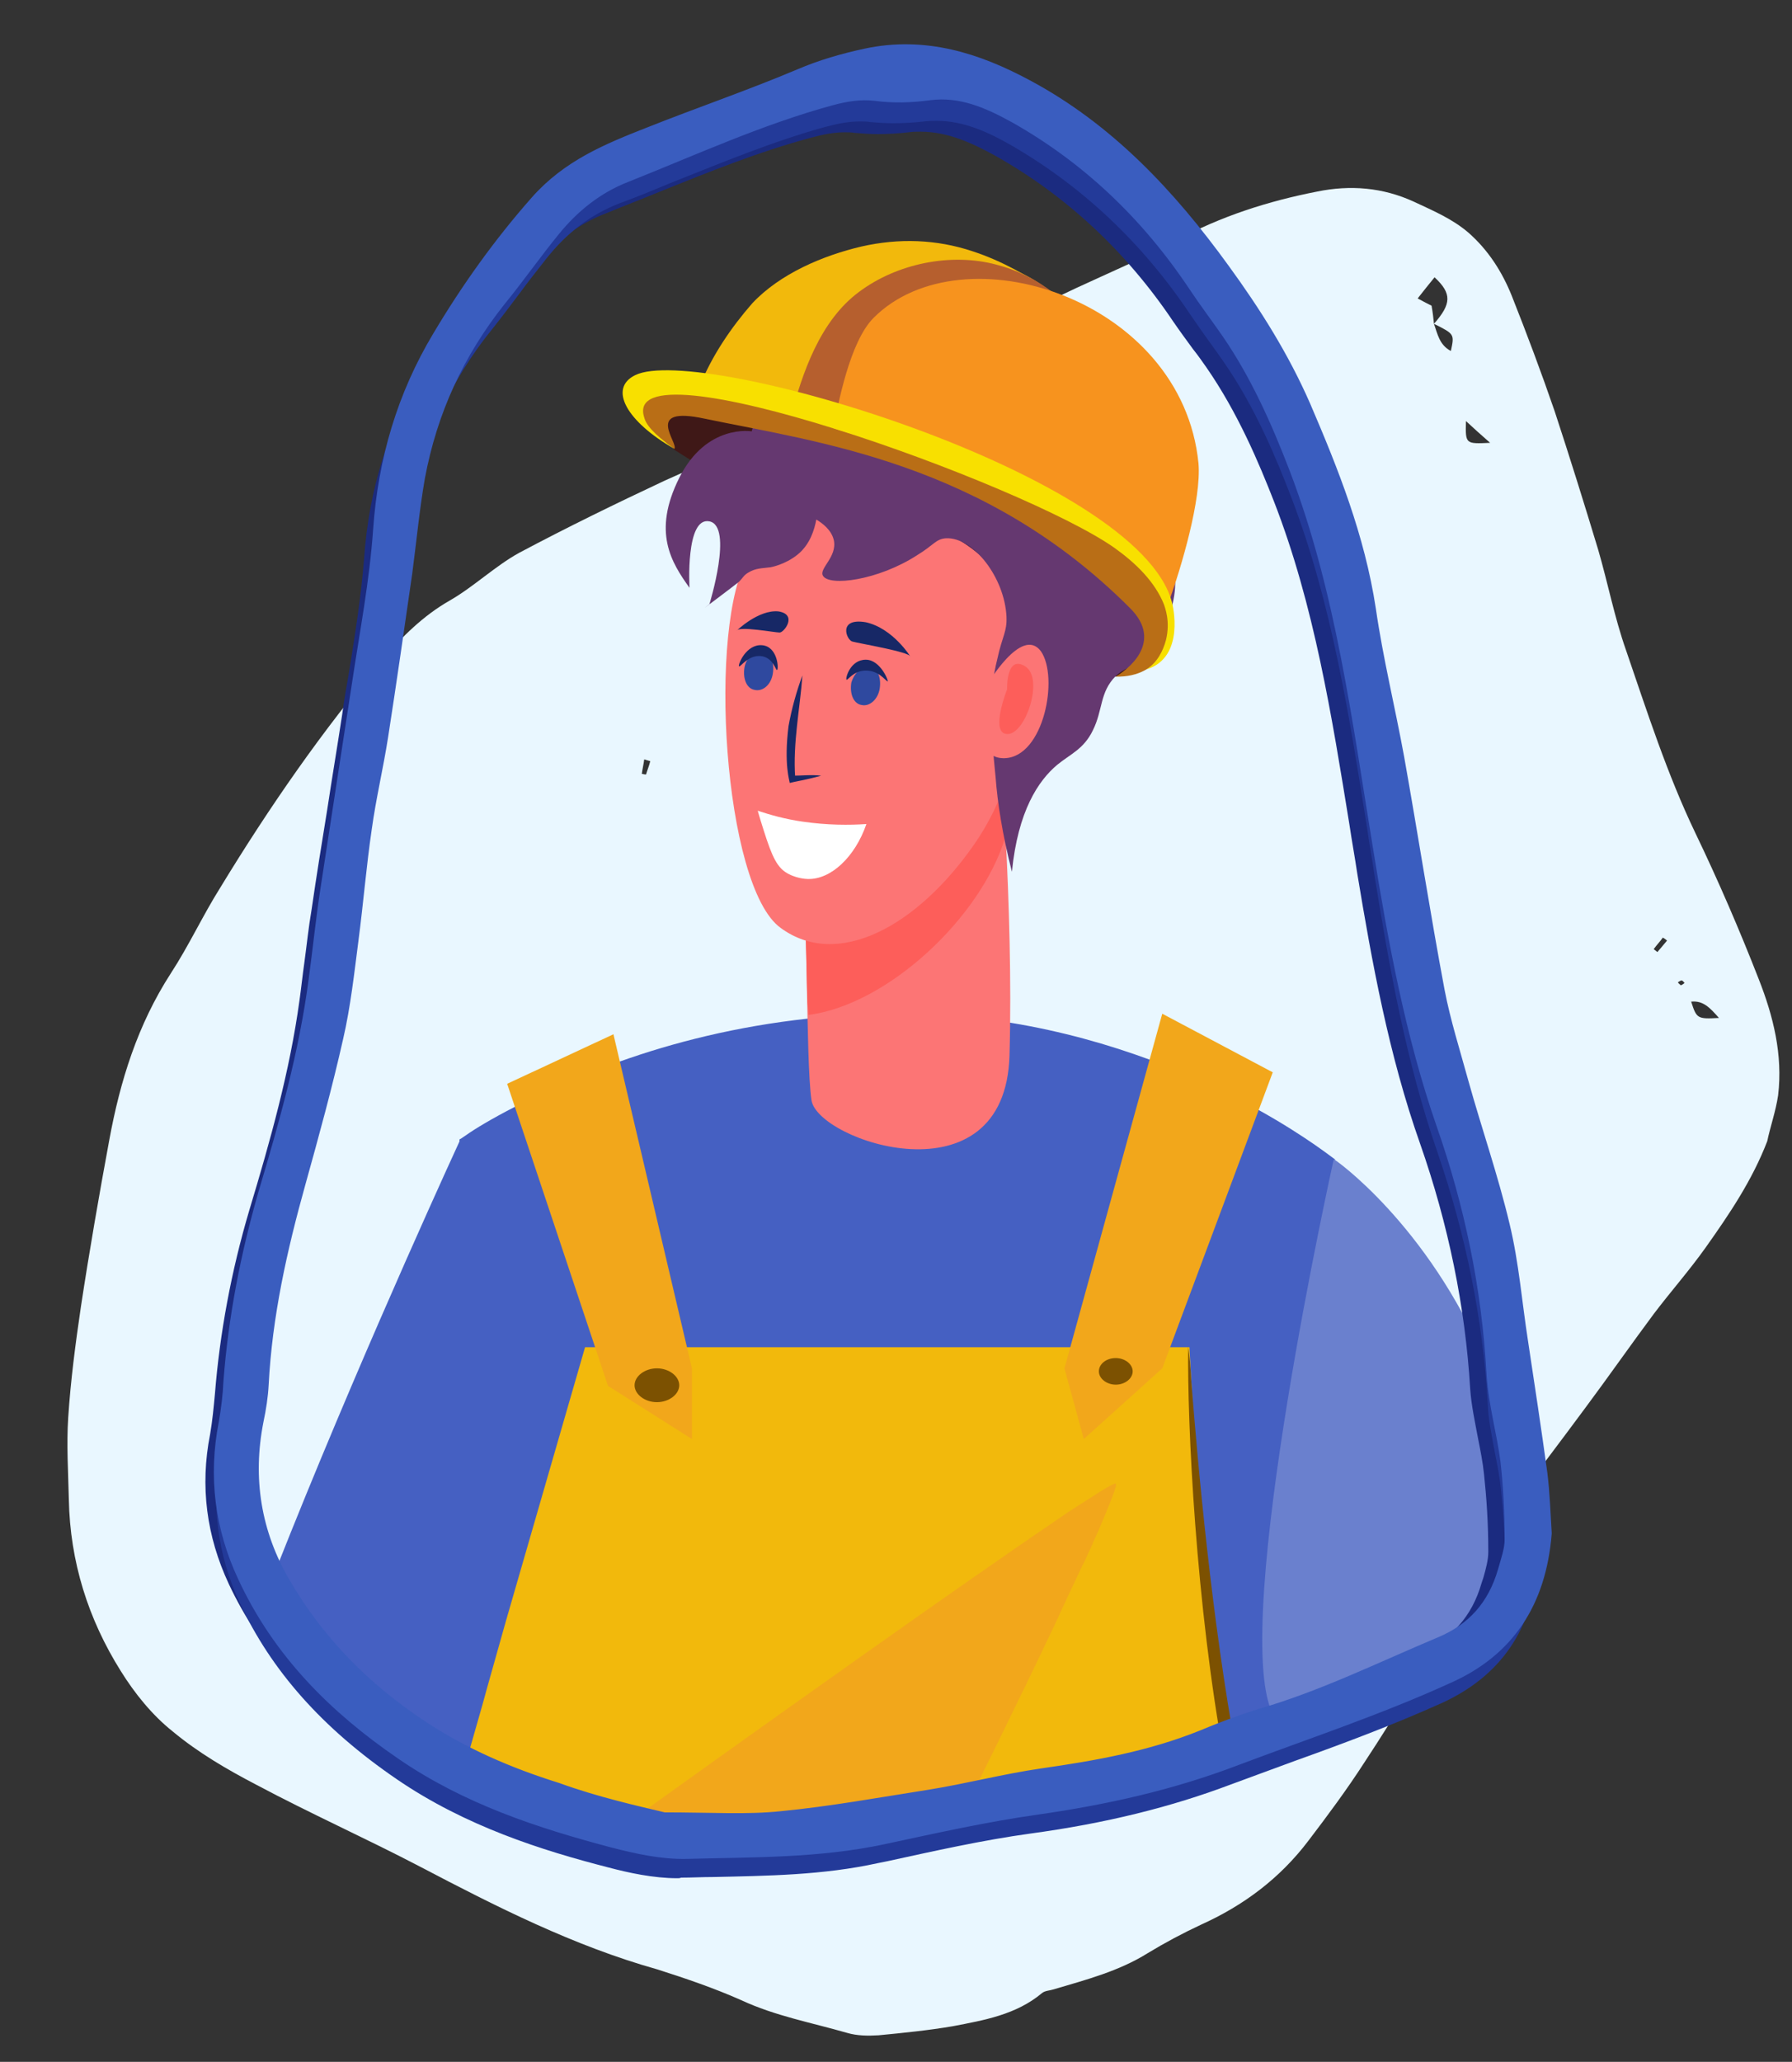
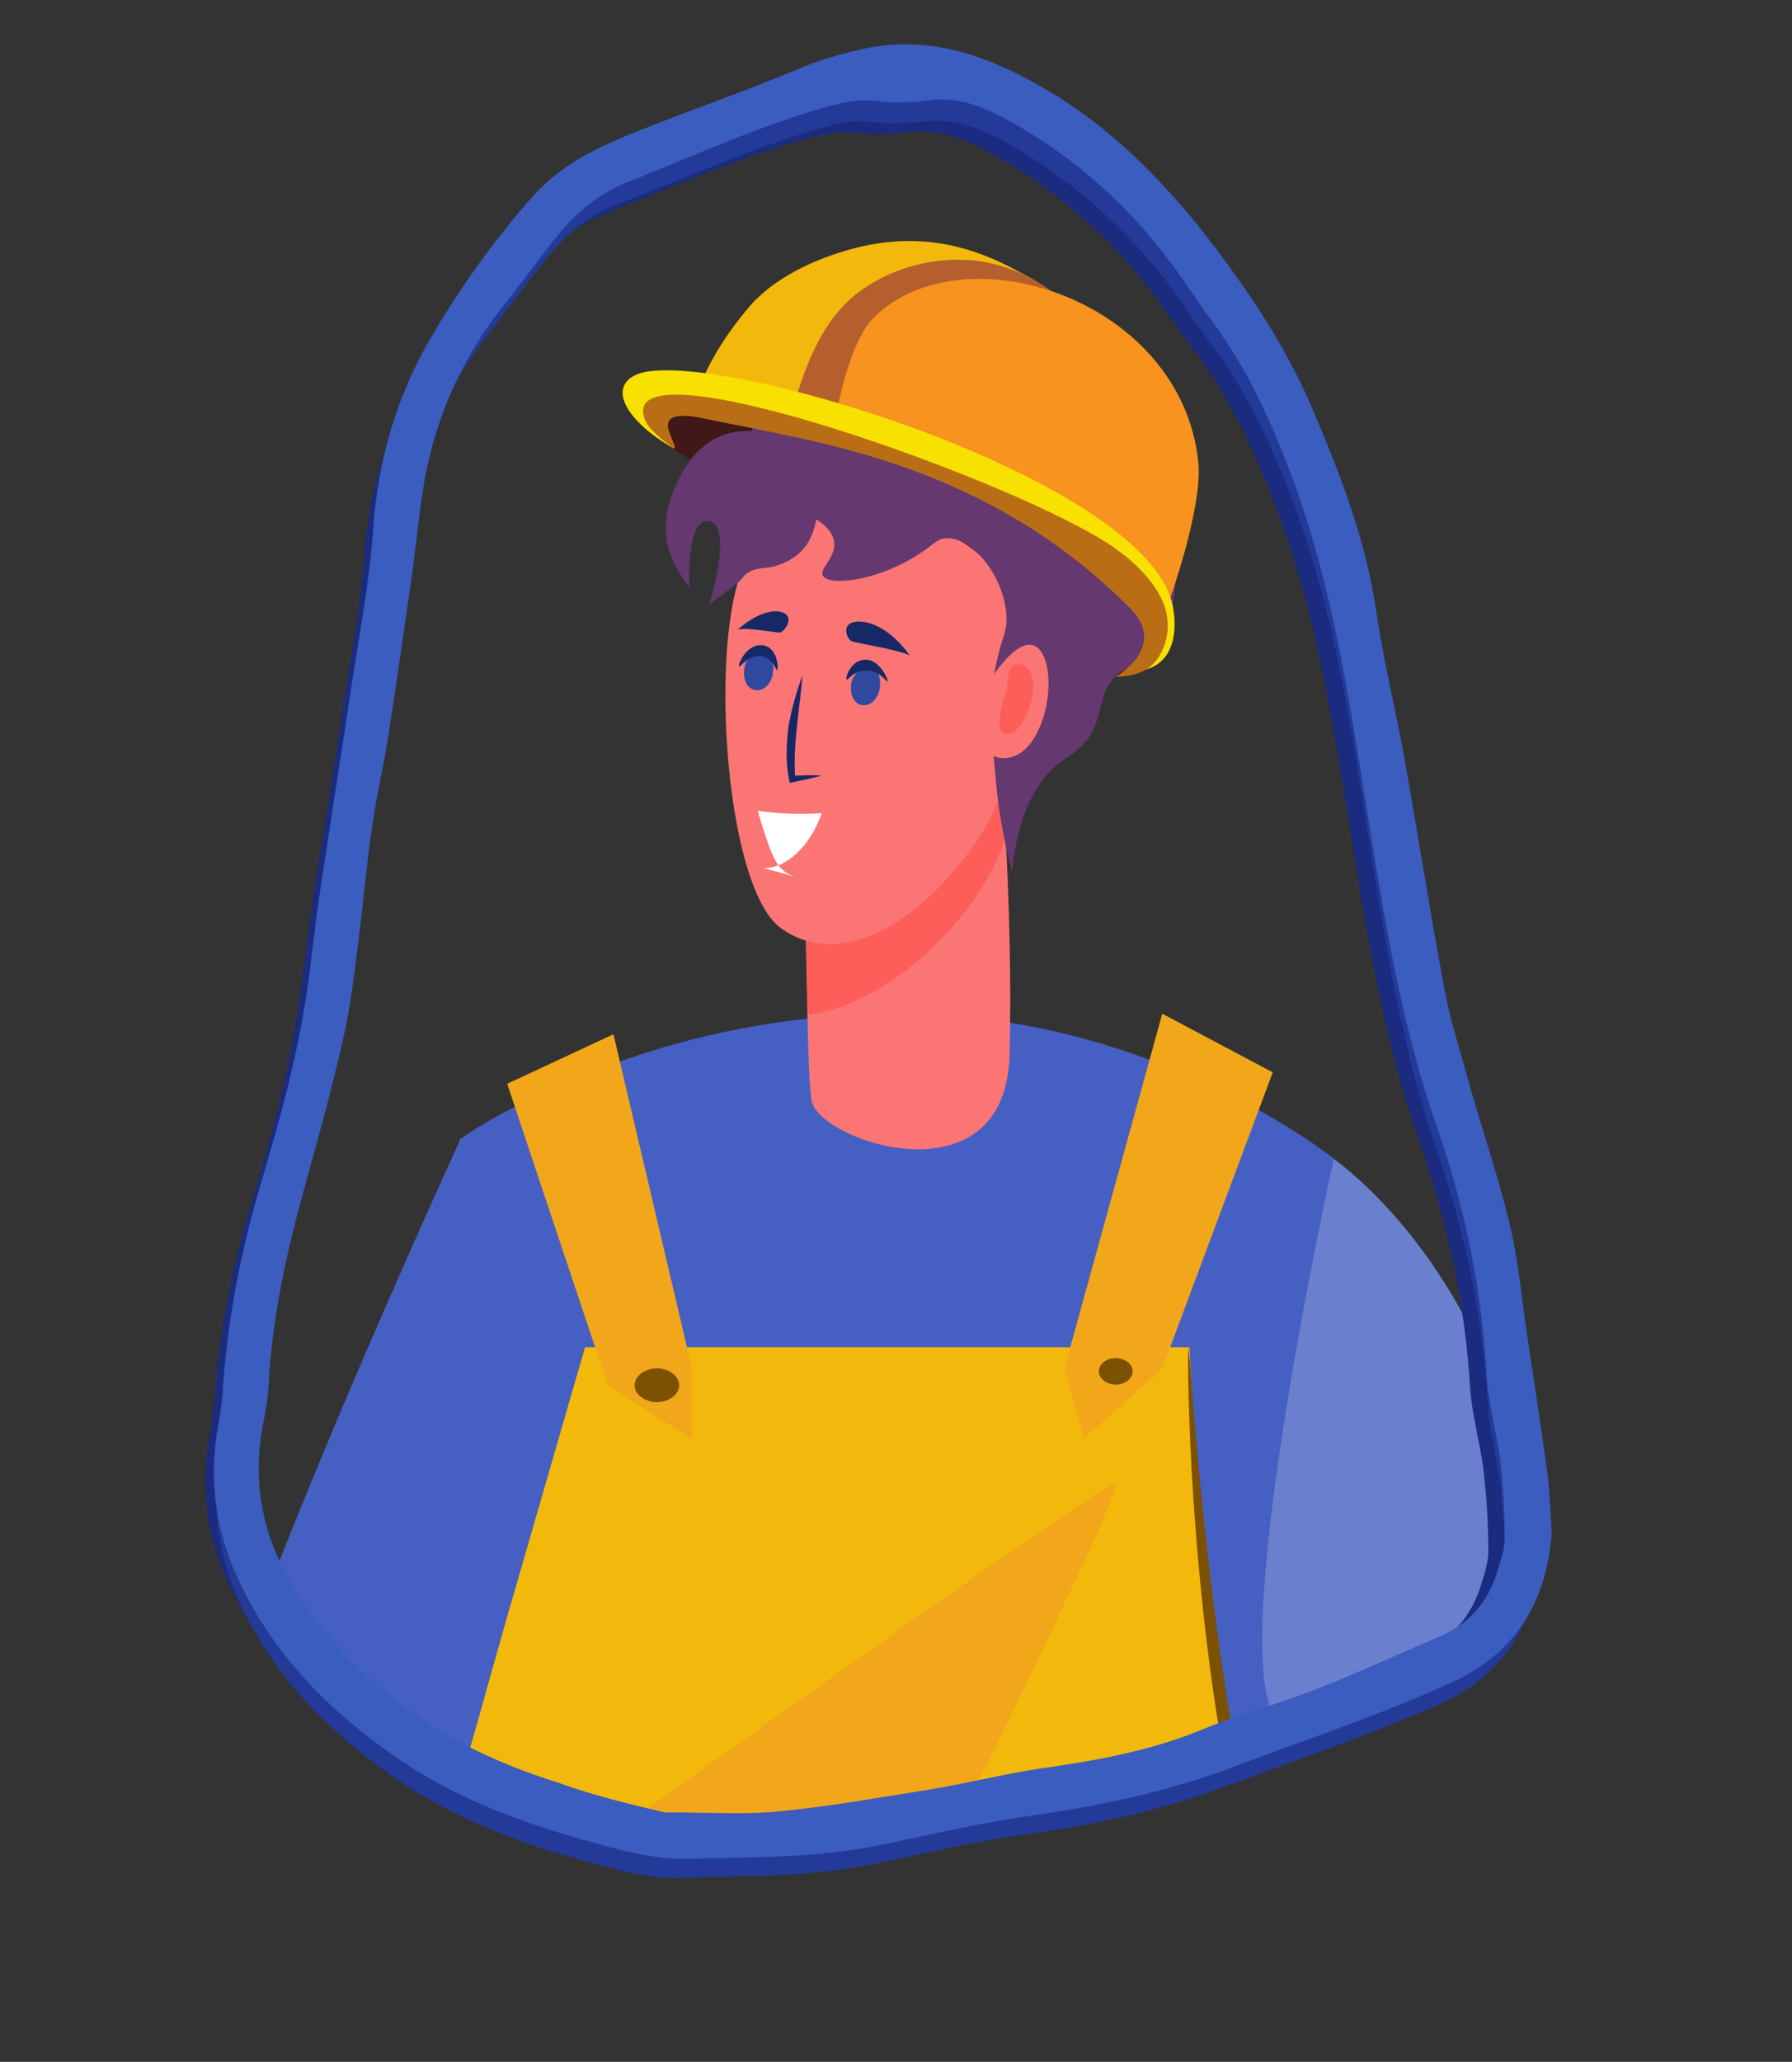
<svg xmlns="http://www.w3.org/2000/svg" version="1.1" id="Layer_1" x="0px" y="0px" viewBox="0 0 296.8 341.3" style="enable-background:new 0 0 296.8 341.3;" xml:space="preserve">
  <rect x="0" y="0" width="296.8" height="341.3" fill="#333333" stroke="none" />
  <style type="text/css">
	.st0{fill:#E9F7FF;}
	.st1{fill:#172866;}
	.st2{fill:#4560C2;}
	.st3{fill:#F2B90C;}
	.st4{fill:#F2A71B;}
	.st5{fill:#7C5101;}
	.st6{fill:#6A80CE;}
	.st7{fill:#B5BFE7;}
	.st8{fill:#3F1817;}
	.st9{fill:#381A3F;}
	.st10{fill:#FC7575;}
	.st11{fill:#FD5E5A;}
	.st12{fill:#653870;}
	.st13{fill:#2F499F;}
	.st14{fill:#FFFFFF;}
	.st15{fill:#B65F2E;}
	.st16{fill:#F7931E;}
	.st17{fill:#B96E16;}
	.st18{fill:#F8E000;}
	.st19{fill:#1B2B80;}
	.st20{fill:#233A99;}
	.st21{fill:none;stroke:#3A5DBF;stroke-width:5;stroke-miterlimit:10;}
</style>
-   <path class="st0" d="M292.7,188.9c-2.5,6.5-6.3,12.1-10.2,17.6c-2.7,3.8-5.8,7.3-8.6,11c-3.8,5.1-7.5,10.4-11.3,15.5  c-4.4,5.9-8.7,11.8-13.4,17.4c-4.2,5-6.8,10.7-9.3,16.6c-3.7,8.7-8.7,16.8-13.9,24.7c-2.9,4.5-6.1,8.8-9.3,13  c-4.7,6.2-10.7,10.7-17.8,13.9c-3,1.4-6,3-8.8,4.7c-4.8,3-10.2,4.4-15.6,6c-0.6,0.2-1.4,0.2-1.9,0.6c-4.3,3.6-9.6,4.5-14.8,5.5  c-4.1,0.7-8.2,1.1-12.3,1.5c-1.7,0.1-3.5,0.1-5.2-0.4c-5.9-1.7-11.9-2.8-17.5-5.4c-4.5-2-9.2-3.6-13.9-5.1  C95,322.1,82.2,315.6,69.6,309c-9-4.7-18.2-8.8-27.2-13.6c-4.8-2.5-9.6-5.3-13.8-8.8c-3.4-2.7-6.3-6.3-8.6-10  c-5.4-8.6-8.4-18.1-8.6-28.4c-0.1-4.5-0.4-9.1-0.1-13.6c0.4-6.1,1.2-12.2,2.1-18.3c1.4-9.2,3-18.4,4.7-27.6  c1.8-9.8,4.7-19.1,10.2-27.6c3-4.6,5.3-9.6,8.2-14.2c8.1-13.3,16.9-26,26.9-37.8c3.2-3.7,6.7-7.2,11.1-9.7c4-2.3,7.5-5.7,11.5-7.9  c7.9-4.2,15.9-8.1,24-11.9c7.2-3.3,14.5-6,21.8-9.2c2.3-1,4.4-2.5,6.7-3.6c6.9-3.3,13.8-6.4,20.7-9.7c3.2-1.6,6.3-3.4,9.6-5  c3.1-1.5,6.3-2.9,9.4-4.4c5.6-2.6,11.3-5,16.6-7.9c7.4-4,15.2-6.5,23.4-8.1c5.4-1.1,10.8-0.7,16,1.7c3.2,1.5,6.3,2.8,9,5.1  c3.3,2.9,5.6,6.5,7.2,10.5c2.5,6.3,4.9,12.7,7.1,19.1c2.5,7.6,4.9,15.3,7.2,22.9c1.6,5.5,2.7,11.2,4.6,16.6  c3.5,10.2,6.8,20.5,11.5,30.3c3.8,7.9,7.3,16,10.5,24.2c2.4,6.1,4,12.5,3.2,19.2C294.1,184,293.2,186.5,292.7,188.9z M237.5,53.6  c2.9-3.3,3-5,0.1-7.7c-0.9,1.1-1.7,2.1-2.8,3.5c1.1,0.6,1.7,0.9,2.3,1.2C237.3,51.7,237.4,52.6,237.5,53.6c0.6,1.7,0.9,3.5,2.8,4.5  C240.9,55.3,240.9,55.3,237.5,53.6z M284.7,168.5c-1.5-1.7-2.6-2.9-4.6-2.7C281,168.6,281.1,168.7,284.7,168.5z M246.8,73.3  c-1.6-1.4-2.7-2.4-4-3.6C242.7,73.5,242.7,73.5,246.8,73.3z M150,132.8c0.7-0.5,1.4-0.9,1.3-1.1c-0.2-0.6-0.6-1.2-0.9-1.8  c-0.4,0.3-1,0.6-1,0.9C149.3,131.4,149.7,132,150,132.8z M146.7,140.1c-0.4-0.7-0.6-1.3-0.9-1.4c-0.5-0.1-1.1,0.1-1.7,0.2  c0.2,0.5,0.2,1.3,0.6,1.5C145.1,140.6,145.8,140.3,146.7,140.1z M107.7,126c-0.3-0.1-0.7-0.2-1-0.3c-0.1,0.8-0.3,1.6-0.4,2.4  c0.2,0,0.4,0.1,0.7,0.1C107.2,127.5,107.5,126.8,107.7,126z M273.9,157.1c0.2,0.2,0.4,0.3,0.6,0.5c0.5-0.6,1.1-1.3,1.6-1.9  c-0.2-0.2-0.5-0.4-0.7-0.5C275,155.8,274.4,156.4,273.9,157.1z M156.1,122.3c-0.4-0.3-0.6-0.7-0.9-0.7c-0.3,0-0.6,0.3-0.9,0.4  c0.3,0.3,0.5,0.7,0.8,0.9C155.3,123,155.7,122.6,156.1,122.3z M151.7,128.7c0.5-0.7,0.8-1.1,0.9-1.5c0-0.1-0.4-0.4-0.6-0.7  c-0.2,0.3-0.6,0.5-0.7,0.8C151.3,127.6,151.5,128,151.7,128.7z M146.1,136.1c0.2-0.1,0.4-0.2,0.6-0.2c-0.2-0.2-0.4-0.5-0.6-0.7  c0,0-0.3,0.3-0.5,0.4C145.8,135.7,145.9,135.9,146.1,136.1z M278.4,163.1c0.2-0.1,0.4-0.2,0.6-0.4c-0.2-0.2-0.3-0.4-0.5-0.4  c-0.2,0-0.4,0.2-0.6,0.3C278,162.8,278.2,162.9,278.4,163.1z" />
  <path class="st1" d="M219.2,761.2l-14.2,25.1l-19-28.6v-31.4l17-0.9c-0.1,0.6-0.2,1.2-0.3,1.7c-0.4,2.8-0.7,4.2-0.7,4.2L219.2,761.2  z" />
  <path class="st1" d="M139.1,757.7L60,756.5c0,0,41.3-18.1,47.6-24.3c4.8-4.8,4.7-7.4,4.3-8.4c-0.1-0.3-0.3-0.5-0.3-0.5l22.7,2v11.5  l4,14.5L139.1,757.7z" />
  <path class="st2" d="M80.3,292c-0.9-0.4-1.8-0.9-2.6-1.3c-11.1-5.8-21.4-13-30.5-21.4c-1.3-1.2-2.5-2.4-3.8-3.6  c1.5-3.9,3.1-7.9,4.7-11.9c13.4-33.3,28.2-65.3,28.2-65.3s0,0.1,0,0.2c0,0.1,0,0.2,0,0.3v0l0,0.2l0.1,1.1l0,0.3l0,0.7l0.1,2.3  l0.1,1.1l0,0.6l0.1,1.6l0,0.8l0,0.8c0.8,17.6,6.5,54.1,7.3,83.2C84.1,285,80.2,288.9,80.3,292z" />
  <path class="st2" d="M213.7,285.3l7.4-93.3l0-0.1c-0.1,0-4.6-3.7-12.7-8.2c-4.8-2.7-10.9-5.6-18-8.3c-6.8-2.5-14.5-4.7-23-6.1  c-5.9-1-12.2-1.5-18.8-1.5c-5.1,0-10,0.3-14.7,0.8c-12,1.3-22.5,4-31.2,7.1c-7.1,2.5-13,5.2-17.4,7.5c-3.9,2-6.7,3.7-8.1,4.7  c-0.6,0.4-1,0.7-1.1,0.7c0,0,0,0,0,0l0,0.3v0l0,0.2l0.1,1.1l0,0.3l0,0.7l0.1,2.3l0.1,1.1l0,0.6l0.1,1.6l0,0.8l0,0.8l0,0.8l4.1,80.1  l0.4,7.2l0.3,5.9c2.2,1,4.3,2,6.6,2.9c0,0,0.1,0,0.1,0.1c3.6,1.5,7.2,2.8,11,4c1.8,0.6,3.7,1.1,5.6,1.6c9,2.4,18.4,4,28.1,4.6  c0.5,0,1.1,0.1,1.6,0.1c1.1,0.1,2.2,0.1,3.4,0.1c1.1,0,2.1,0,3.2,0c5.4,0,10.8-0.3,16-0.9c16.3-1.9,31.8-6.6,45.9-13.7  c0.4-0.2,0.8-0.4,1.3-0.6c0.2-0.1,0.5-0.2,0.7-0.4c2.4-1.3,4.9-2.6,7.2-4L213.7,285.3z" />
  <path class="st3" d="M204.1,290.7c-0.4,0.2-0.8,0.4-1.3,0.6c-14.1,7.1-29.6,11.8-45.9,13.7c-5.3,0.6-10.6,0.9-16,0.9  c-1.1,0-2.1,0-3.2,0c-1.1,0-2.2-0.1-3.4-0.1c-0.5,0-1.1-0.1-1.6-0.1c-9.7-0.6-19-2.1-28.1-4.6c-1.9-0.5-3.7-1.1-5.6-1.6  c-3.7-1.2-7.4-2.5-11-4c0,0-0.1,0-0.1-0.1c-2.2-0.9-4.4-1.9-6.6-2.9c-0.4-0.2-0.7-0.4-1.1-0.5l-0.1,0.7c0-0.3,0-0.5,0-0.8  c-0.9-0.4-1.8-0.9-2.6-1.3l2.4-8.4l0.8-2.9l3.1-11L96.9,223H197c0,0,0.1,2,0.3,5.5v0.1C198,240,199.9,267.2,204.1,290.7z" />
  <path class="st3" d="M111.7,723.3l22.7,2v0.3l-22.5-1.9C111.8,723.5,111.7,723.3,111.7,723.3z" />
  <path class="st3" d="M186.1,726.1l17-0.9c-0.1,0.6-0.2,1.2-0.3,1.7l-16.5-0.6h-0.2V726.1z" />
  <path class="st3" d="M227.8,567.5c0,0,0.1,0,0.1,0c0,0.2-0.1,0.4-0.1,0.6h-1.1c-5.6,0-10.1-4.5-10.1-10.1v-5.6  C216.6,559.4,221.3,565.5,227.8,567.5z" />
  <path class="st4" d="M182,253.2c-0.1,0.3-0.3,0.6-0.4,0.9c-0.2,0.5-0.5,1-0.7,1.6c-0.6,1.2-1.1,2.5-1.8,3.8  c-1.3,2.8-2.8,5.9-4.3,9.2c-6.1,12.9-13.6,28-17.8,36.4c-5.3,0.6-10.6,0.9-16,0.9c-1.1,0-2.1,0-3.2,0c-1.1,0-2.2-0.1-3.4-0.1  c-0.5,0-1.1-0.1-1.6-0.1c-9.7-0.6-19-2.1-28.1-4.6c23.7-17,55.1-39.3,70.6-49.8c2-1.4,3.8-2.5,5.2-3.4c2.6-1.7,4.2-2.6,4.3-2.4  C185.1,245.8,183.9,248.7,182,253.2z" />
  <path class="st4" d="M227.8,567.5c0,0.2-0.1,0.4-0.1,0.7h-1c-5.6,0-10.1-4.5-10.1-10.1v-5.6C216.6,559.4,221.3,565.5,227.8,567.5z" />
  <path class="st5" d="M197.3,228.5c1.1,14.1,3.4,39.7,7.5,61.8c-0.2,0.1-0.5,0.2-0.7,0.4c-0.4,0.2-0.8,0.4-1.3,0.6  c-4.7-25.3-6.2-55.7-6-68.4v-0.2c0,0.1,0,0.1,0,0.2C197,224.5,197.2,226.4,197.3,228.5L197.3,228.5z" />
  <polygon class="st4" points="210.8,177.5 192.5,226.5 179.5,238.2 176.3,226.5 192.5,167.8 " />
  <polygon class="st4" points="84,179.4 100.7,229.4 114.6,238.2 114.6,226.5 101.6,171.2 " />
  <path class="st6" d="M213.7,285.3c15.3-9.5,26.1-10.1,36.7-24.7c-1.8-8-0.9-26.3-2.5-30.6c-8.9-24.5-25-36.8-26.8-38  c-0.1-0.1-0.2-0.1-0.2-0.1s-17.1,76.7-10.2,91.6c0.4,0.9,0.9,1.9,1.3,2.8L213.7,285.3z" />
  <path class="st7" d="M227.9,567.5c1.4,0.4,2.9,0.6,4.4,0.6h-5.6c-5.6,0-10.1-4.5-10.1-10.1v-5.6c0,7,4.7,13.1,11.2,15.1  C227.8,567.5,227.9,567.5,227.9,567.5z" />
  <path class="st5" d="M108.8,226.5c2,0,3.7,1.3,3.7,2.8s-1.7,2.8-3.7,2.8s-3.7-1.3-3.7-2.8S106.8,226.5,108.8,226.5z" />
  <path class="st5" d="M184.8,224.8c1.5,0,2.8,1,2.8,2.2c0,1.2-1.3,2.2-2.8,2.2c-1.5,0-2.8-1-2.8-2.2  C182,225.8,183.2,224.8,184.8,224.8z" />
  <polygon class="st8" points="111.6,74.4 108.6,68.7 109.4,66.3 132,69 173.5,86.1 190,100.1 191.2,109.6 184.8,112 139.4,91.9 " />
-   <path class="st9" d="M125.5,97.8c-1.7-14.9-5-10.9-5-10.9s7-11.9,8-12.5c1-0.7,8.2-3.8,19.1-3.7s23.2,13.5,28.4,17.4  c5.2,3.8-2.8,26.4-2.8,26.4s-12,30.1-13,30.8C160.1,145.3,127.2,112.7,125.5,97.8z" />
  <path class="st10" d="M165.4,120.7c0,0,2.5,29.3,1.8,54c-0.7,24.7-31.8,14.2-32.8,7.4c-1-6.9-0.5-34.3-1.8-38.1L165.4,120.7z" />
  <path class="st11" d="M133.7,165.2c0,1,0.2,1.8,0.2,2.8c13.2-1.7,28.6-16.2,32.6-29.4c0-0.2,0-0.3,0-0.5v-0.2c0-0.2,0-0.2,0-0.3  c0,0,0,0,0-0.2c0-0.3,0-0.7,0-0.8l0,0c0-0.5,0-1.2-0.2-1.7c0-0.2,0-0.2,0-0.3c-0.2-2.3-0.3-4.3-0.3-6.2c0,0,0,0,0-0.2  c0-0.5,0-1.2-0.2-1.7l0,0c-0.2-2.5-0.3-4.3-0.3-5.2c0-0.3,0-0.5,0-0.5l0,0l0,0l0,0l-21.9,15.5l-10.9,7.7l0,0l0,0  C133.3,146.1,133.5,156,133.7,165.2z" />
  <path class="st10" d="M124,92.1c-6.9,11.2-4.2,54.7,5.3,61.5c9.4,6.9,22.6-0.2,32.1-13.9c9.5-13.7,9.4-31.9,5.3-41.8  C160.4,82.9,130.7,80.9,124,92.1z" />
  <path class="st12" d="M166.7,102.1c-0.3-6.5-5.5-13.2-10-13c-1.7,0.1-2,1.1-4.8,2.8c-6.5,4.2-14.6,5.2-15.6,3.4  c-0.7-1.2,2.4-3.1,1.8-5.9c-0.4-1.7-1.9-2.8-2.9-3.4c-0.3,1.6-1,4.1-3.1,5.8c-2.1,1.7-4.5,2.1-4.5,2.1c-1.4,0.2-2.4,0.1-3.7,0.9  c-0.7,0.4-0.9,0.9-1.5,1.5c-0.6,0.5-7.9,6-4.9,3.7c0,0,4-12.9,0-13.7c-4-0.8-3.3,11-3.3,11c-3-4.2-6.2-9.2-1.7-18.2  c4.5-9,12-7.7,12-7.7s2.3-10.4,19.2-15.5s24.7,2.7,31.9,17.1c2.1,4.2,4.3,6.9,6.4,8.8c7.1,6.6,10.3,6.3,12,10.7  c2.2,5.9-1.5,14.6-6.4,17.6c-0.9,0.6-1.7,0.8-2.8,1.8c-2.7,2.7-2.1,5.6-3.8,9c-1.5,3.1-3.7,3.9-5.9,5.7c-3.1,2.6-6.5,7.6-7.5,17.7  c-1.6-6.2-2.4-11.6-2.7-15.6c-0.8-8.2-1.3-13.3,0.3-19.7C166,105.3,166.8,104.6,166.7,102.1z" />
  <path class="st10" d="M166.4,125.5c6.5-0.2,9-13.4,6-17.7c-3.2-4.3-9,5.7-9,5.7S159.9,125.7,166.4,125.5z" />
  <path class="st11" d="M166.8,121.5c3,0.2,6.2-9.2,3-11.2c-3.2-2-3,3.8-3,3.8S163.9,121.4,166.8,121.5z" />
  <path class="st1" d="M131.7,128.7l-0.5-0.3c1.7,0,3.2-0.2,4.8,0c-2.5,0.7-4.5,1-5.2,1.2c0-0.3-1-3-0.2-9.4c0.5-2.8,1.3-5.7,2.3-8.4  C132.5,117.3,131.3,123,131.7,128.7z" />
  <path class="st13" d="M144,110.3c1.3,0.2,2,1.8,1.7,3.7c-0.3,1.8-1.7,3-3,2.7c-1.3-0.2-2-1.8-1.7-3.7  C141.5,111.3,142.9,110.1,144,110.3z" />
  <path class="st13" d="M126.3,107.8c1.3,0.2,2,1.8,1.7,3.7s-1.7,3-3,2.7c-1.3-0.2-2-1.8-1.7-3.7C123.6,108.8,125,107.6,126.3,107.8z" />
  <path class="st1" d="M141.2,106.2c-1-0.2-2.5-4,2.2-3.2c4.5,1,7.4,5.7,7.4,5.7C150.7,107.9,142.2,106.5,141.2,106.2z" />
  <path class="st1" d="M122,104.4c0,0,3.6-3.5,6.9-3.2c3.3,0.5,0.9,3.6,0.2,3.5C128.3,104.7,122.4,103.6,122,104.4z" />
-   <path class="st14" d="M130,144.3c-1.7-1.2-2.5-3.6-4-8.4c-0.2-0.7-0.4-1.3-0.5-1.7c2.1,0.7,4.6,1.4,7.4,1.8  c4.1,0.6,7.8,0.6,10.6,0.4c-1.9,5.5-5.9,9.2-9.7,9.1C133.5,145.5,131.6,145.4,130,144.3z" />
+   <path class="st14" d="M130,144.3c-1.7-1.2-2.5-3.6-4-8.4c-0.2-0.7-0.4-1.3-0.5-1.7c4.1,0.6,7.8,0.6,10.6,0.4c-1.9,5.5-5.9,9.2-9.7,9.1C133.5,145.5,131.6,145.4,130,144.3z" />
  <path class="st3" d="M162.8,43.3c-9.4-1.7-20.9,4.5-27.8,8.5c-5,2.8-8.2,10.7-10.2,15.7c12.2,3.2,28.9,8,40.8,12.4  c-0.2,0.3,11.5-28.9,11.5-29.3C173.8,48.3,170.6,44.6,162.8,43.3z" />
  <path class="st3" d="M174.5,48.5c-4.2-2.8-8.5-5.3-13.4-6.9c-6-2-12.2-2.2-18.4-0.8c-6.4,1.5-13.5,4.5-18.1,9.4  c-3.5,4-6.7,8.7-8.7,13.7c12.7,3.3,35.4,11,48,15.5c-0.2,0.3,11.9-29.6,12-29.9C176,49.6,175.5,49.1,174.5,48.5z" />
  <path class="st15" d="M174.5,48.5c-2.8-2.2-6-3.8-9.5-4.7c-7.5-2-16.4-0.2-22.7,4.5c-6.5,4.8-9.4,13.4-11.4,20.9  c22.4,6,38,12.2,38.3,12.4L183.3,53C181,51.3,177.6,49.6,174.5,48.5z" />
  <path class="st16" d="M198.5,76.7c-2.7-27.3-39.1-38.8-53.8-24.1c-4,4-5.9,14.4-6.7,18.4c15.7,4.2,50.8,14.2,55.5,28.9  C195.7,93.8,199,82.6,198.5,76.7z" />
  <path class="st17" d="M184.8,112c3.3-2,7.4-6.4,2.3-11.4c-24.1-24.1-51.7-27.4-70.4-31.3c-10.2-2.2-4.3,4-5,5  c-4.5-3.2-6.5-4.7-5.9-7.4c1.8-7.2,26.7,2.3,35.3,5c15.4,4.5,48.1,13.4,52.5,28.1l0,0C195.2,105.3,192.4,112.2,184.8,112z" />
  <path class="st18" d="M189.9,110.8c1.8-1.2,2.7-3,3.2-4.8c0.8-3.2-0.2-5.5-0.3-5.9l0,0c-1.5-3.8-4.7-6.9-8.2-9.4  c-15.2-10.7-82.1-34.6-77.9-21.6c0.3,1.2,1.5,2.7,5,5.2c-7.9-4.5-11-10-6.5-12.2c10.7-5.3,83.4,16.4,88.9,37.6  C194.2,100,196.4,108.8,189.9,110.8z" />
  <path class="st2" d="M141,111" />
  <path class="st1" d="M140.2,112.5c-0.2-0.2,0.6-3.3,3.2-3.3c2.5,0,3.9,3.8,3.6,3.6c-0.5-0.3-1.5-1.8-3.6-1.8  C141.3,111,140.4,112.7,140.2,112.5z" />
  <path class="st1" d="M122.4,110.3c-0.2-0.3,1.2-3.7,3.8-3.5s2.8,3.9,2.5,4.1c-0.2,0.2-0.6-2.1-2.7-2.3  C123.9,108.4,122.6,110.5,122.4,110.3z" />
  <path class="st19" d="M110.1,307c-4,0-8.1-0.9-11.5-1.8c-10.9-2.8-23.5-6.7-34.8-14.3c-12.2-8.2-20.7-17.6-25.9-28.7  c-3.7-7.9-4.8-16.2-3.1-24.8c0.4-2.3,0.6-4.6,0.8-6.7c0.8-10,2.7-20.3,5.7-30.4c3.5-11.6,6.7-23,8.3-34.7c0.3-2.1,0.5-4.1,0.8-6.2  c0.4-2.9,0.7-5.9,1.2-8.8c0.8-5.5,1.7-11.1,2.6-16.6c0.8-5.3,1.7-10.6,2.5-15.9c0.3-2.3,0.7-4.5,1.1-6.8c1-6.2,2-12.5,2.5-18.8  c0.8-11.5,4-21.7,9.7-31.1c4.6-7.7,10-15,16-21.9c5.2-5.9,12.2-8.6,18.3-11c3.3-1.3,6.6-2.5,9.8-3.7c5-1.8,10.1-3.7,15.1-5.8  c3.3-1.4,6.7-2.4,10.8-3.3c2.1-0.5,4.3-0.7,6.5-0.7c6.2,0,12.5,1.8,19.8,5.7c11.8,6.2,22.1,15.7,32.3,29.8  c4.2,5.7,9.5,13.4,13.3,22.1c4.4,10.1,8.9,21,10.7,32.9c0.7,4.8,1.7,9.6,2.7,14.2c0.7,3.3,1.4,6.6,2,9.9c1,5.4,1.9,10.7,2.8,16.1  c1.2,7.1,2.5,14.5,3.9,21.8c0.8,4.1,2,8.2,3.2,12.2c0.3,0.9,0.5,1.8,0.8,2.7c0.8,2.7,1.7,5.5,2.5,8.2c1.5,4.9,3.1,9.9,4.3,15  c1,4.3,1.6,8.8,2.2,13.1c0.3,1.9,0.5,3.8,0.8,5.7l0.8,5.4c0.8,5.2,1.7,10.7,2.4,16c0.3,2.2,0.5,4.4,0.6,6.6c0.1,1,0.1,2,0.2,3l0,0.1  l0,0.1c-0.9,11.2-6.1,18.7-15.9,23.1c-8,3.6-16.2,6.5-24.2,9.4c-3.5,1.2-7,2.5-10.5,3.8c-9.7,3.6-20.5,6.2-32.9,7.9  c-7.9,1.1-16,2.8-23.7,4.4l-1.5,0.3c-9,1.9-18.2,2.1-27.1,2.2c-1.8,0-3.5,0.1-5.3,0.1C110.6,307,110.3,307,110.1,307z M107.4,302  c2.4,0,4.6,0,6.7,0.1c1.8,0,3.5,0.1,5.2,0.1c2.8,0,5-0.1,7-0.3c7.4-0.7,14.8-1.9,22-3.1l2.5-0.4c2.7-0.4,5.5-1,8.1-1.5  c3.3-0.7,6.8-1.4,10.3-1.9c8.6-1.2,17.7-2.7,26.4-6.2c2.9-1.2,6.2-2.5,9.5-3.4c7.8-2.2,15.4-5.5,22.8-8.7c2.3-1,4.6-2,7-3  c5.5-2.3,8.9-6.1,10.5-11.7l0.3-0.9c0.4-1.4,0.8-2.9,0.8-4.2c0-4.9-0.3-9-0.7-12.8c-0.2-2-0.6-4-1-6c-0.5-2.7-1.1-5.4-1.3-8.2  c-0.8-13.5-3.6-27.2-8.3-40.6c-5.2-14.7-8-30.2-10.4-44.7c-0.4-2.7-0.9-5.4-1.3-8.1c-2.9-17.8-5.8-36.3-12.5-53.5  c-2.5-6.4-6-14.7-11.2-22.2c-0.7-1-1.4-2-2.2-3c-1.1-1.5-2.2-3-3.3-4.6c-7.8-11.6-17.8-20.9-29.6-27.5c-3.5-1.9-7.6-3.9-12.2-3.9  c-0.7,0-1.4,0-2,0.1c-1.8,0.2-3.5,0.3-5.1,0.3c-1.3,0-2.6-0.1-3.8-0.2c-0.6-0.1-1.1-0.1-1.7-0.1c-1.7,0-3.4,0.3-5.6,0.9  c-8.6,2.3-17,5.7-25.2,9c-2.9,1.2-5.8,2.3-8.7,3.5c-4.5,1.7-8.5,4.7-11.9,8.9c-1.5,1.8-2.9,3.7-4.4,5.6c-1.5,1.9-3,3.9-4.6,5.8  c-6.9,8.5-11.4,18.2-13.3,28.8c-0.6,3.1-0.9,6.2-1.3,9.3c-0.2,2-0.5,4.1-0.8,6.1c-1.2,8.4-2.5,17.4-4,26.5c-0.4,2.3-0.8,4.6-1.3,6.9  c-0.5,2.6-1,5.4-1.4,8c-0.5,3.4-0.9,6.8-1.2,10.1c-0.3,2.6-0.6,5.3-0.9,7.9c-0.1,1-0.3,2-0.4,3.1c-0.5,4.2-1.1,8.6-2.1,12.9  c-1.8,7.9-4,16-6.1,23.5c-2.5,8.9-5.5,20.7-6.1,32.9c-0.1,2.1-0.5,4.2-0.8,5.7c-1.9,9.5-0.4,18.5,4.5,26.6c5.4,9.1,13,17,22.7,23.3  c6.3,4.1,13.6,7.5,22.4,10.2c4.7,1.4,9.6,2.6,13.5,3.5c1.5,0.4,2.9,0.7,4.2,1L107.4,302z" />
  <path class="st20" d="M112.2,310.9c-4,0-8.1-0.9-11.5-1.8c-10.9-2.8-23.6-6.8-35-14.6c-12.3-8.4-20.8-18-26-29.2  c-3.7-8-4.8-16.5-3.1-25.2c0.4-2.3,0.7-4.7,0.8-6.9c0.8-10.2,2.7-20.7,5.8-31c3.5-11.8,6.8-23.4,8.4-35.4c0.3-2.1,0.5-4.2,0.8-6.3  c0.4-3,0.7-6,1.2-9c0.8-5.7,1.7-11.3,2.6-17c0.8-5.4,1.7-10.8,2.5-16.2c0.3-2.3,0.7-4.6,1.1-6.9c1-6.3,2.1-12.8,2.5-19.2  c0.8-11.7,4-22.1,9.7-31.8C76.6,52.5,82,45,88.1,38c5.2-6,12.2-8.8,18.4-11.2c3.3-1.3,6.6-2.6,9.9-3.8c5-1.9,10.2-3.8,15.2-5.9  c3.3-1.4,6.8-2.5,10.9-3.4c2.2-0.5,4.4-0.7,6.6-0.7c6.2,0,12.5,1.8,19.9,5.8c11.8,6.4,22.2,16,32.5,30.4c4.2,5.8,9.5,13.7,13.3,22.5  c4.4,10.3,8.9,21.4,10.8,33.6c0.7,4.8,1.7,9.7,2.7,14.5c0.7,3.3,1.4,6.7,2,10.1c1,5.5,1.9,11,2.8,16.4c1.2,7.3,2.5,14.8,3.9,22.2  c0.8,4.2,2,8.4,3.2,12.5c0.3,0.9,0.5,1.8,0.8,2.7c0.8,2.8,1.7,5.6,2.5,8.4c1.5,5,3.1,10.1,4.3,15.3c1,4.4,1.6,9,2.2,13.4  c0.3,1.9,0.5,3.9,0.8,5.8l0.8,5.6c0.8,5.3,1.6,10.8,2.4,16.2c0.3,2.2,0.5,4.5,0.6,6.7c0.1,1,0.1,2,0.2,3l0,0.1l0,0.1  c-0.9,11.4-6.2,19.1-16,23.6c-8,3.6-16.3,6.7-24.4,9.6c-3.5,1.3-7.1,2.6-10.6,3.9c-9.8,3.7-20.6,6.4-33.1,8.1  c-8,1.1-16,2.9-23.8,4.6l-1.5,0.3c-9.1,2-18.3,2.1-27.3,2.3c-1.8,0-3.5,0.1-5.3,0.1C112.6,310.9,112.4,310.9,112.2,310.9z   M109.7,305.8c2.3,0,4.5,0,6.5,0.1c1.8,0,3.4,0.1,5,0.1c2.9,0,5.1-0.1,7.2-0.3c7.4-0.7,14.9-2,22.1-3.2l2.6-0.4  c2.7-0.5,5.5-1,8.2-1.6c3.4-0.7,6.9-1.4,10.3-1.9c8.6-1.2,17.8-2.8,26.5-6.3c2.9-1.2,6.3-2.5,9.6-3.5c7.9-2.3,15.5-5.6,22.9-8.9  c2.3-1,4.7-2.1,7-3.1c5.5-2.4,9-6.3,10.6-12l0.3-0.9c0.4-1.5,0.9-3,0.8-4.3c0-5-0.3-9.2-0.7-13c-0.2-2-0.6-4.1-1-6.1  c-0.5-2.7-1.1-5.5-1.2-8.3c-0.8-13.8-3.6-27.7-8.3-41.4c-5.2-15-8-30.7-10.4-45.6c-0.4-2.8-0.9-5.5-1.3-8.3  c-2.9-18.2-5.8-37-12.5-54.5c-2.5-6.5-6-15-11.3-22.6c-0.7-1-1.4-2-2.2-3.1c-1.1-1.5-2.2-3.1-3.3-4.7c-7.9-11.8-17.9-21.2-29.7-28  c-3.5-2-7.7-4-12.2-4c-0.7,0-1.4,0-2.1,0.1c-1.8,0.2-3.5,0.3-5.2,0.3c-1.3,0-2.6-0.1-3.8-0.2c-0.5-0.1-1.1-0.1-1.7-0.1  c-1.7,0-3.4,0.3-5.7,0.9c-8.7,2.4-17.1,5.9-25.4,9.2c-2.9,1.2-5.8,2.4-8.8,3.5c-4.6,1.8-8.6,4.8-12,9.1c-1.5,1.9-3,3.8-4.4,5.7  c-1.5,2-3,4-4.6,6C74.6,63,70.1,72.9,68.1,83.8c-0.6,3.1-1,6.4-1.3,9.5c-0.2,2-0.5,4.1-0.8,6.2c-1.2,8.6-2.6,17.8-4,27.1  c-0.4,2.4-0.8,4.7-1.3,7c-0.5,2.7-1.1,5.5-1.4,8.2c-0.5,3.4-0.9,6.9-1.3,10.3c-0.3,2.7-0.6,5.4-0.9,8.1c-0.1,1-0.3,2.1-0.4,3.1  c-0.5,4.3-1.1,8.8-2.1,13.1c-1.8,8.1-4.1,16.3-6.2,24c-2.5,9.1-5.5,21.1-6.1,33.5c-0.1,2.1-0.5,4.1-0.8,5.9  c-1.9,9.7-0.4,18.8,4.5,27.2c5.4,9.3,13.1,17.3,22.8,23.8c6.4,4.2,13.7,7.6,22.5,10.3c4.7,1.5,9.6,2.7,13.6,3.6  c1.5,0.4,2.9,0.7,4.2,1L109.7,305.8z" />
  <path class="st21" d="M254.5,253.8c-0.9,10.8-5.8,18.3-15.3,22.5c-11.4,5.2-23.2,9.1-34.9,13.5c-10.7,4.1-21.6,6.5-32.8,8.1  c-8.5,1.2-17,3.1-25.4,4.9c-10.7,2.3-21.5,2.1-32.3,2.4c-4,0.1-8-0.8-11.9-1.8c-12.1-3.2-24-7.1-34.6-14.4  c-10.8-7.4-19.9-16.4-25.6-28.7c-3.6-7.7-4.7-15.9-3-24.5c0.4-2.3,0.7-4.7,0.8-7c0.8-10.5,2.8-20.7,5.7-30.8  c3.5-11.7,6.8-23.4,8.4-35.6c0.7-5.1,1.2-10.2,2-15.3c1.7-11.1,3.4-22.1,5.1-33.2c1.3-8.7,3-17.4,3.6-26.2  c0.8-11.3,3.9-21.7,9.6-31.2c4.7-7.9,10-15.3,16-22.1c5-5.7,11.4-8.3,18-10.9c8.3-3.3,16.8-6.2,25.1-9.7c3.5-1.5,7-2.5,10.7-3.3  c9.3-2,17.7,0.7,25.7,5c13.1,7,23.2,17.7,32.1,30c5.1,7,9.7,14.3,13.2,22.3c4.6,10.7,8.9,21.5,10.7,33.3c1.2,8.3,3.2,16.4,4.7,24.6  c2.3,12.9,4.3,25.8,6.7,38.6c1,5.2,2.6,10.2,4,15.3c2.2,7.9,4.9,15.6,6.8,23.6c1.5,6.2,2,12.7,3,19.1c1.1,7.3,2.2,14.5,3.2,21.8  C254.2,247.3,254.3,250.6,254.5,253.8z M109.8,302.5c8.1,0,14,0.4,19.7-0.2c8.3-0.8,16.5-2.3,24.8-3.6c6.2-1,12.3-2.6,18.5-3.5  c9.1-1.3,18.1-2.9,26.8-6.4c3.1-1.3,6.3-2.5,9.5-3.5c10.4-3,20.1-7.8,30.1-12c5.7-2.4,9.5-6.6,11.3-12.8c0.5-1.8,1.2-3.7,1.2-5.6  c0-4.4-0.2-8.8-0.7-13.2c-0.6-4.8-2-9.5-2.3-14.4c-0.8-14.4-3.7-28.3-8.4-41.7c-5.1-14.7-7.9-30-10.4-45.4  c-3.5-21.3-6.2-42.8-13.9-63c-3.1-8.1-6.6-15.9-11.4-22.9c-1.8-2.6-3.7-5.1-5.5-7.8c-8-12-18-21.5-30.2-28.4  c-4.7-2.6-9.5-4.7-15.1-4c-2.9,0.4-5.8,0.5-8.7,0.1c-2.7-0.3-5.2,0.1-7.8,0.8c-11.8,3.2-22.9,8.3-34.2,12.8  c-4.9,1.9-9.1,5.2-12.5,9.4c-3.1,3.8-5.9,7.8-9,11.6c-7,8.8-11.6,18.7-13.7,30c-0.9,5.2-1.4,10.5-2.1,15.8c-1.3,9-2.6,18.1-4,27.1  c-0.8,5.1-2,10.1-2.7,15.2c-0.9,6.1-1.4,12.3-2.2,18.4c-0.7,5.4-1.3,10.9-2.5,16.1c-1.8,8-4,16-6.2,23.9  c-3.1,11.1-5.6,22.2-6.2,33.8c-0.1,1.9-0.4,3.8-0.8,5.7c-2,10-0.4,19.5,4.6,28c5.8,10,13.7,17.9,23.2,24.2c7.1,4.7,14.8,8,22.8,10.5  C98.4,299.9,105.2,301.4,109.8,302.5z" />
</svg>